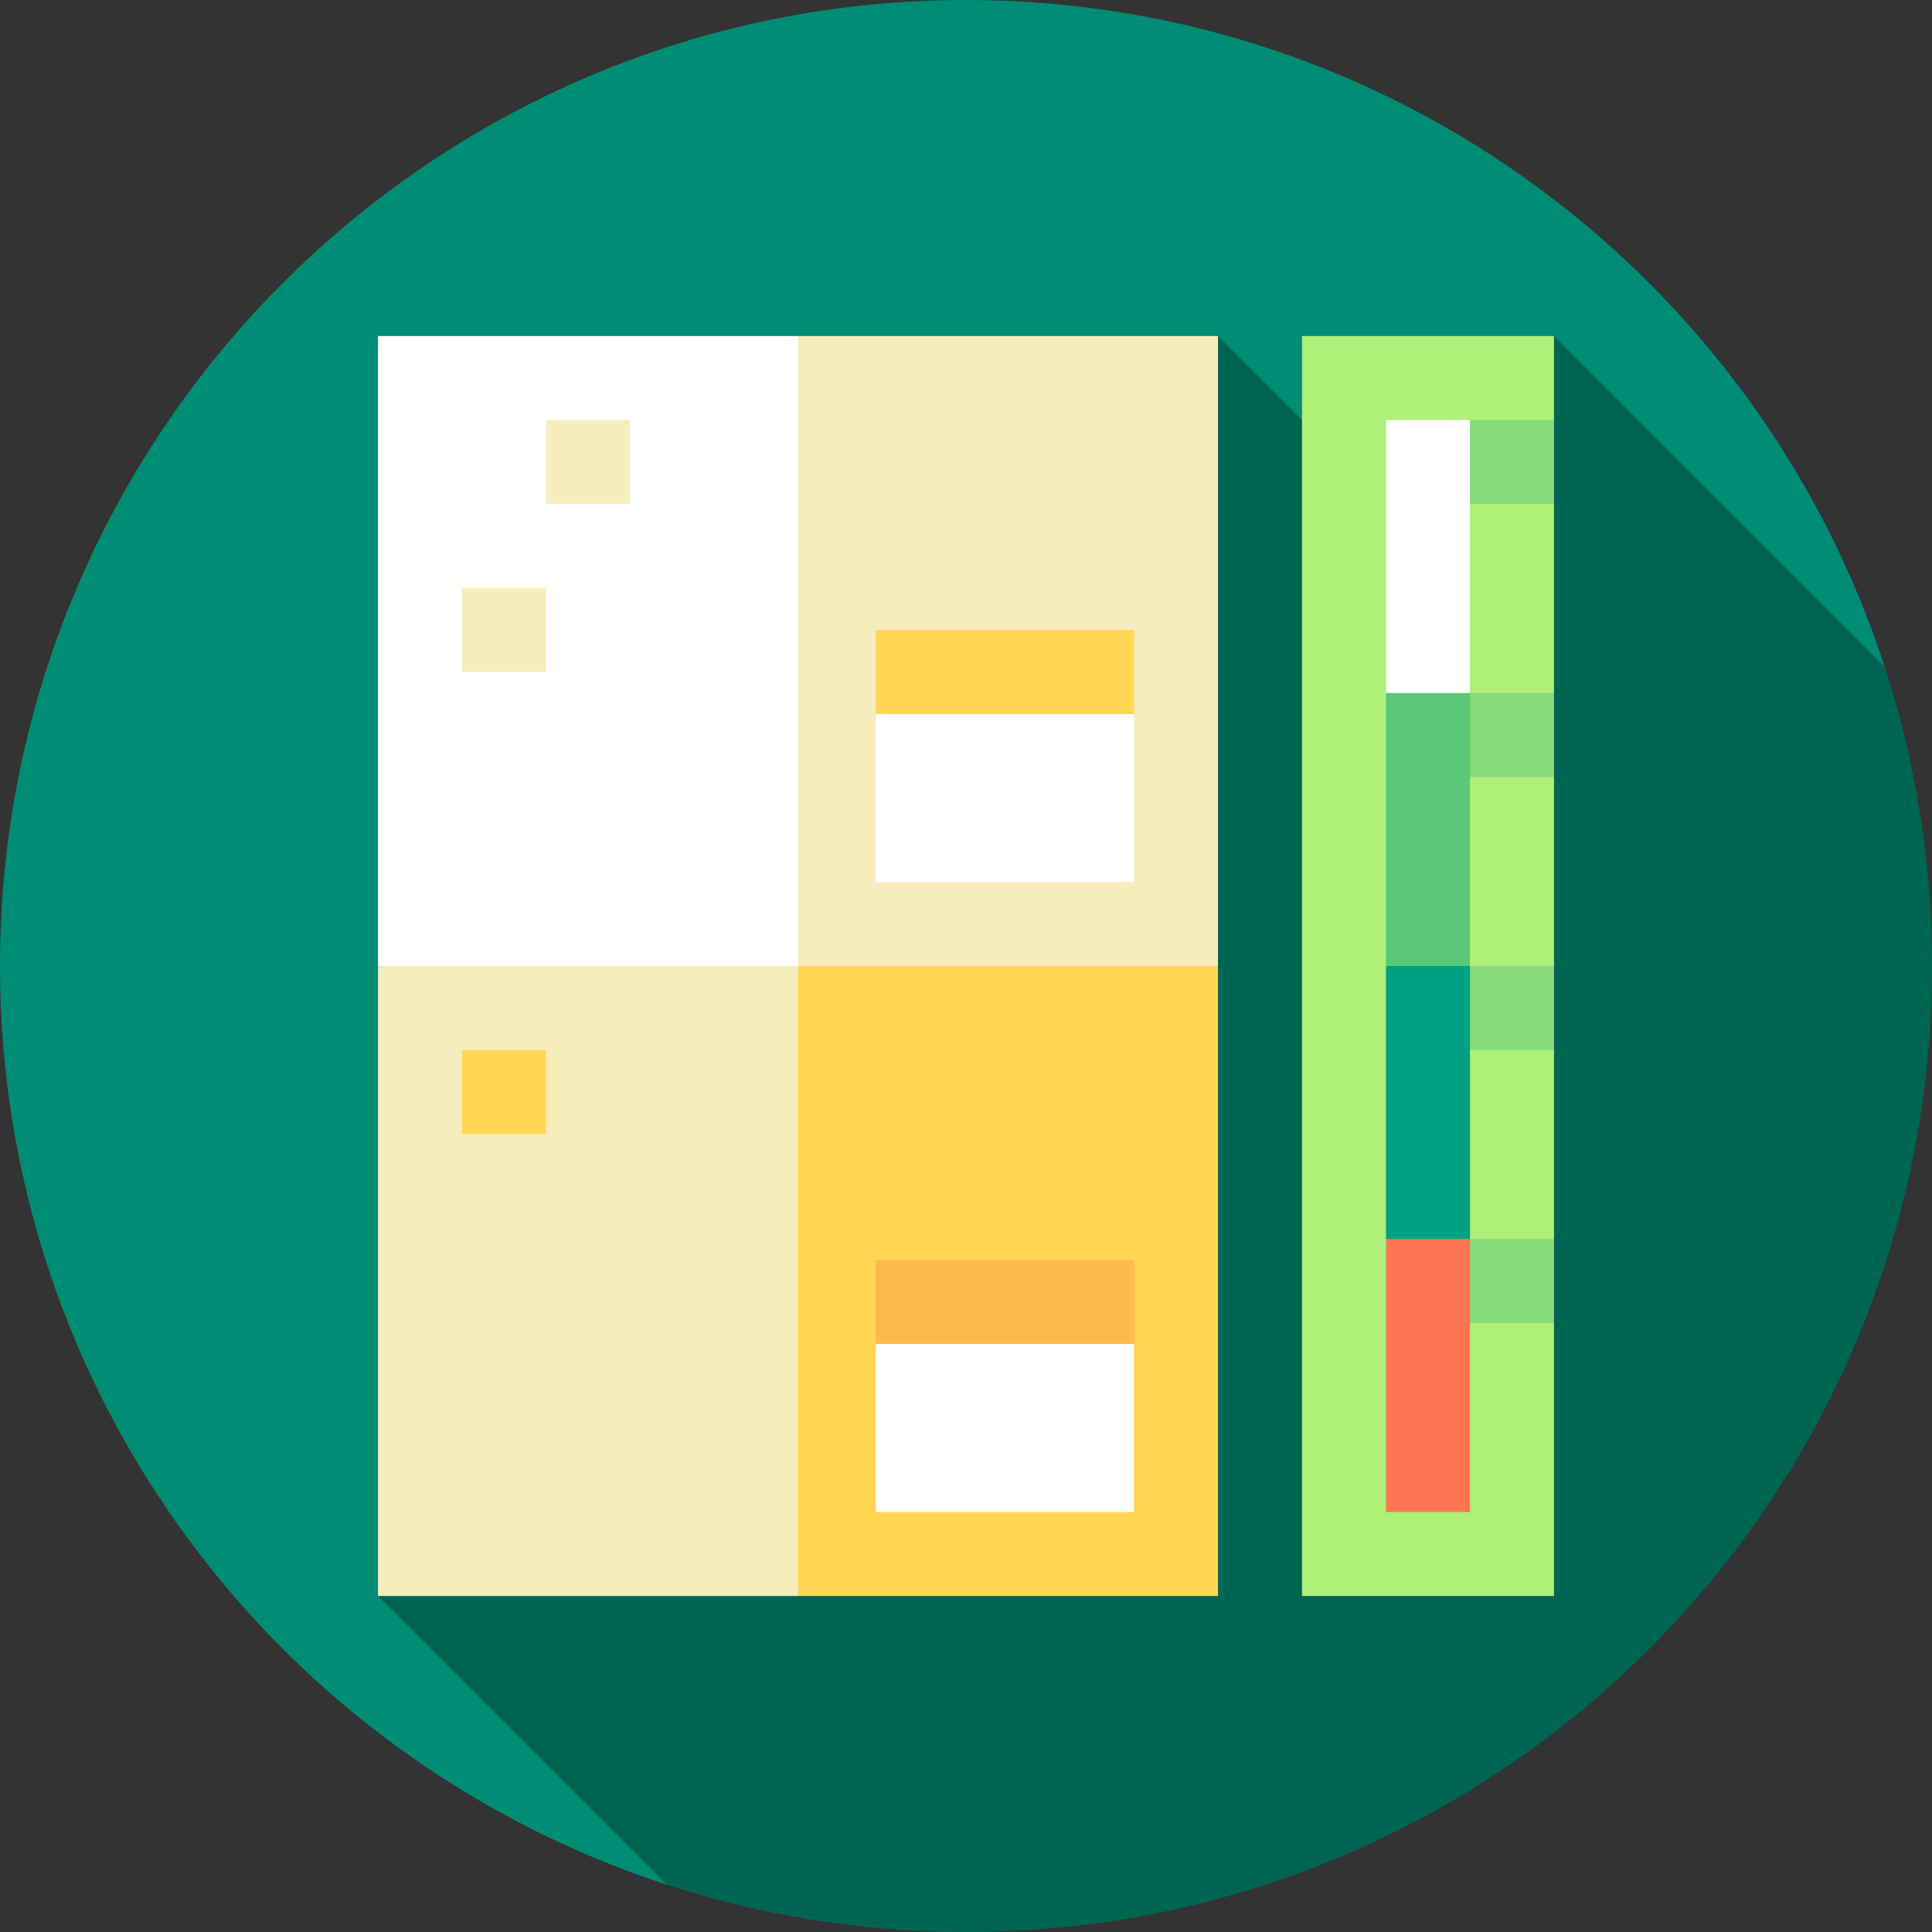
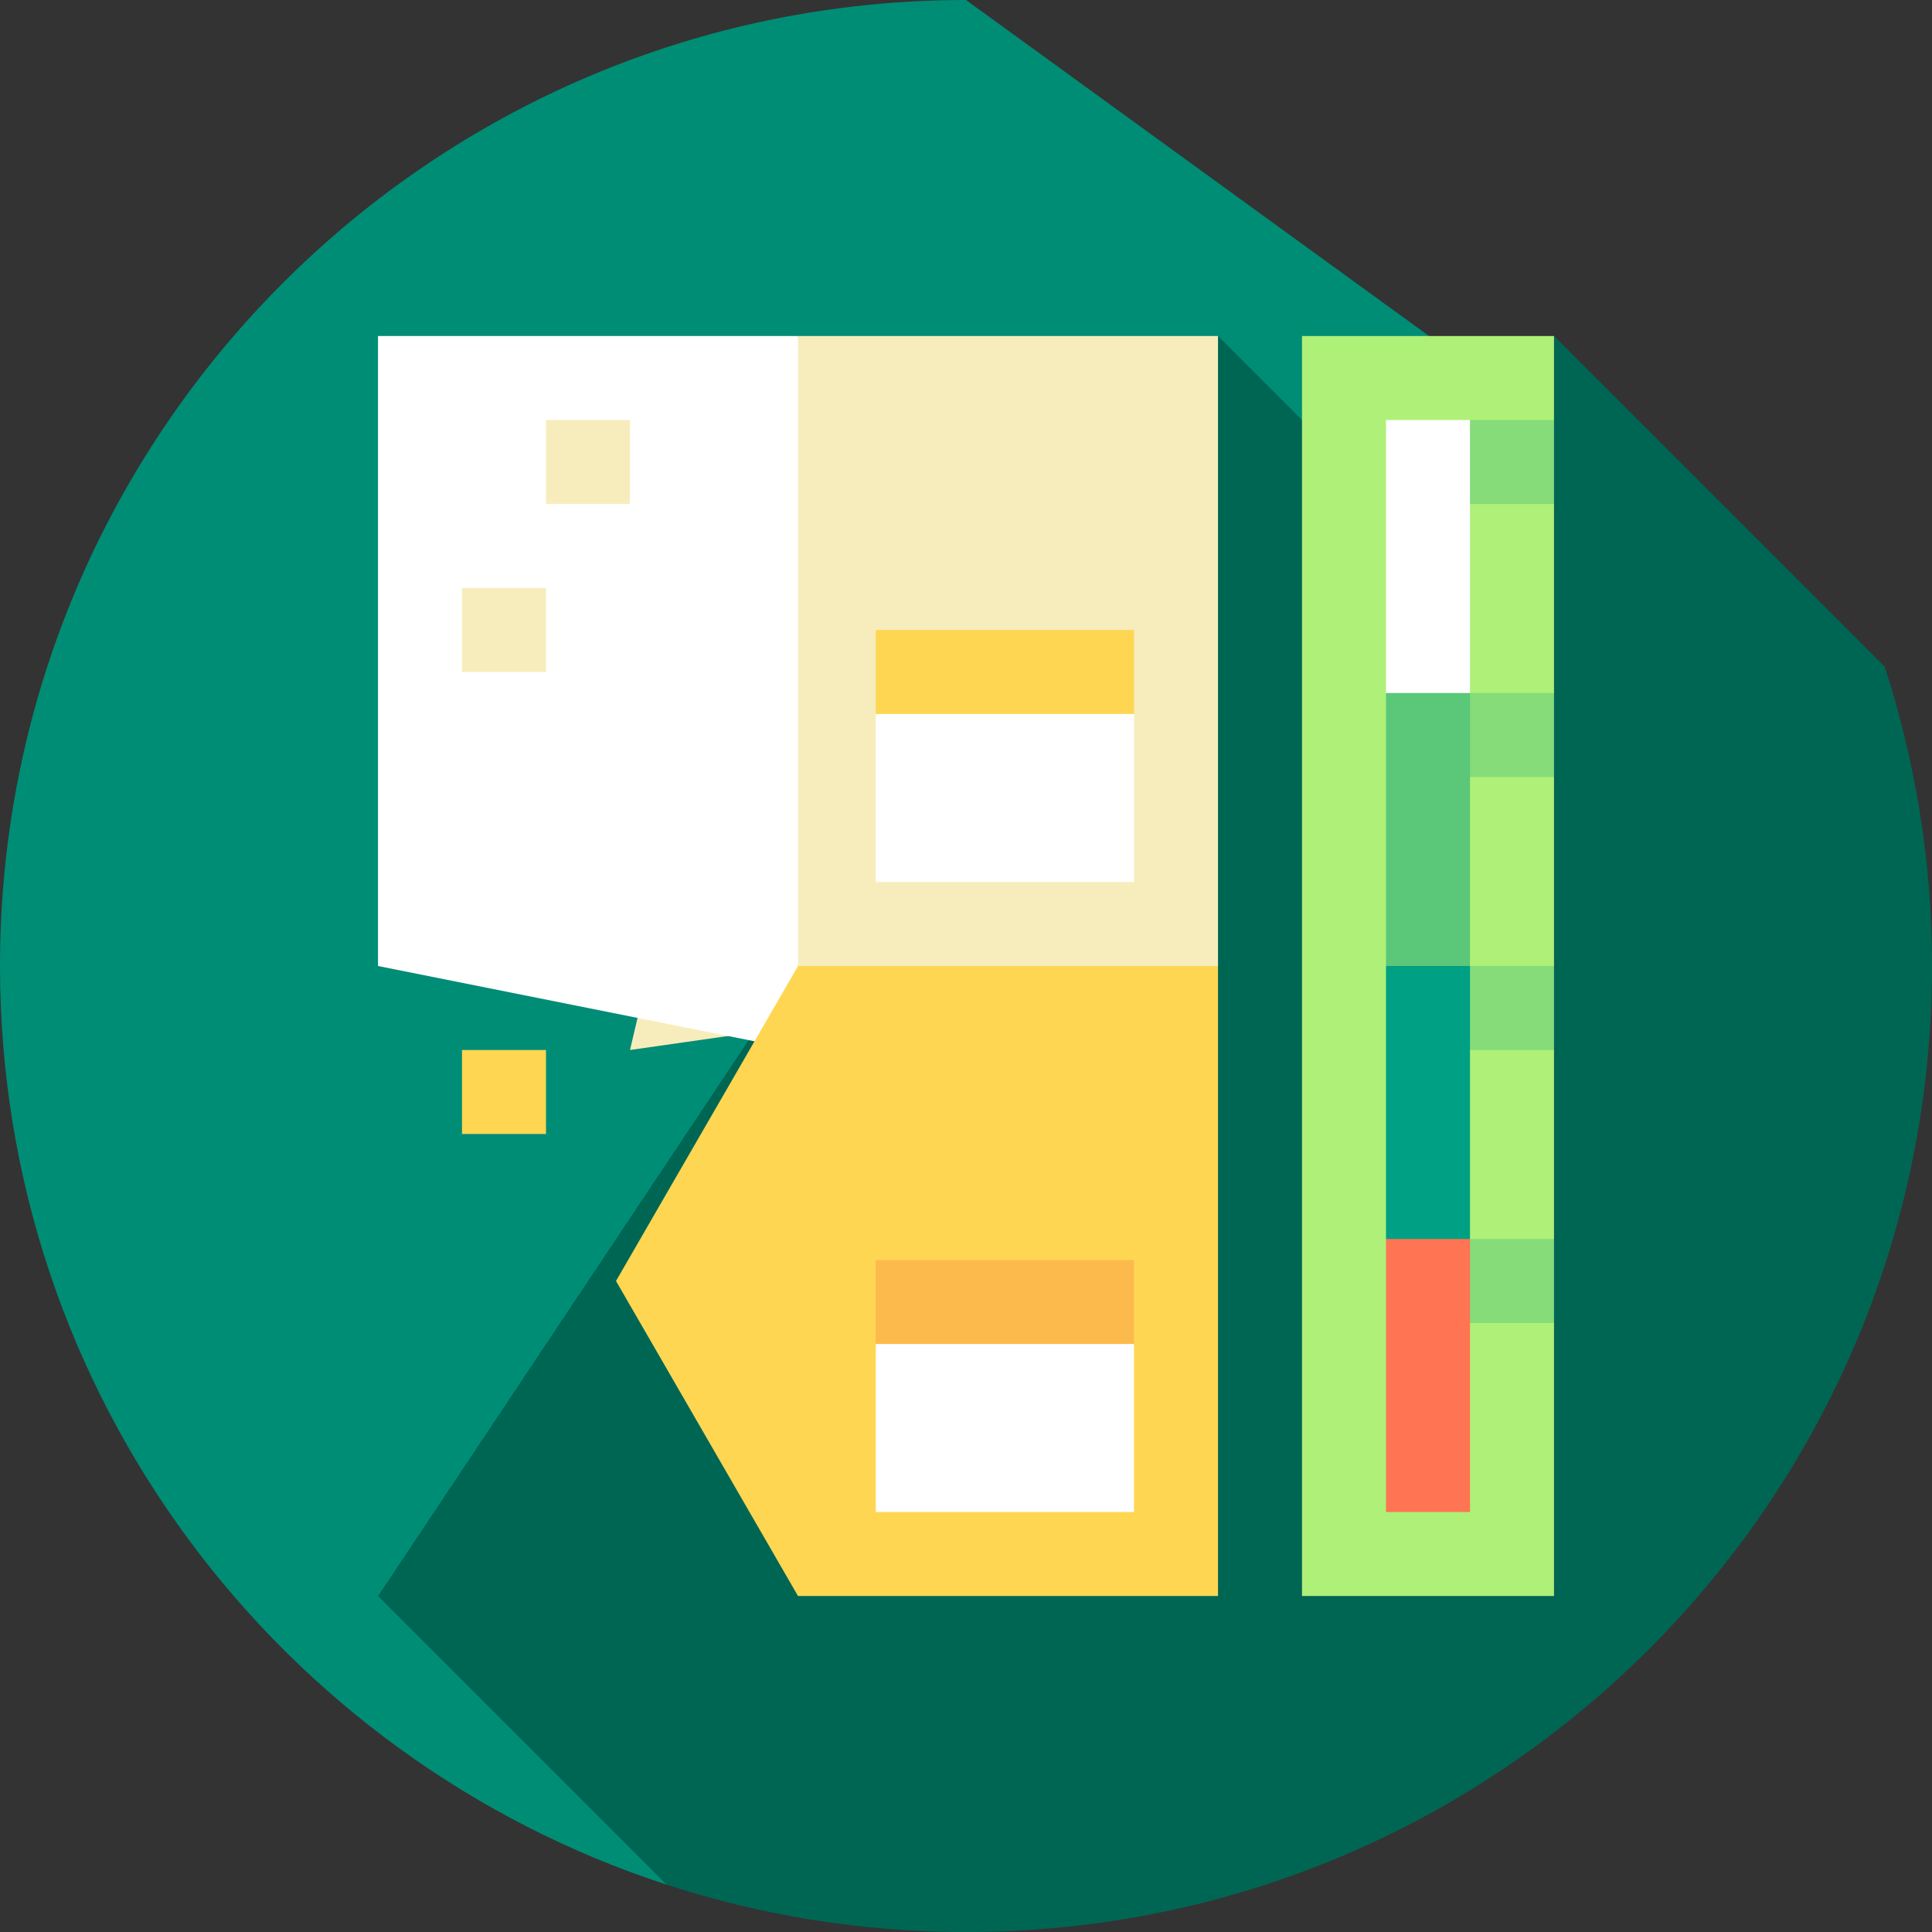
<svg xmlns="http://www.w3.org/2000/svg" version="1.1" id="Layer_1" viewBox="0 0 512 512" xml:space="preserve">
  <rect x="0" y="0" width="512" height="512" fill="#333333" stroke="none" />
-   <path style="fill:#008D75;" d="M256,0C114.615,0,0,114.616,0,256c0,113.691,74.12,210.055,176.668,243.45L499.45,176.668  C466.054,74.12,369.691,0,256,0z" />
+   <path style="fill:#008D75;" d="M256,0C114.615,0,0,114.616,0,256c0,113.691,74.12,210.055,176.668,243.45L499.45,176.668  z" />
  <path style="fill:#006654;" d="M512,256c0-27.694-4.415-54.353-12.551-79.333l-87.623-87.623l-29.217,59.826l-59.826-59.826  L100.174,422.957l76.494,76.494C201.647,507.585,228.306,512,256,512C397.384,512,512,397.384,512,256z" />
  <polygon style="fill:#F7EDBC;" points="211.478,89.043 166.957,278.261 322.783,256 322.783,89.043 " />
  <polygon style="fill:#FFFFFF;" points="100.174,89.043 100.174,256 211.478,278.261 211.478,89.043 " />
  <g>
    <rect x="122.435" y="155.826" style="fill:#F7EDBC;" width="22.261" height="22.261" />
    <rect x="144.696" y="111.304" style="fill:#F7EDBC;" width="22.261" height="22.261" />
  </g>
  <polygon style="fill:#FFD652;" points="300.522,166.957 300.522,189.217 266.301,211.478 232.081,189.217 232.081,166.957 " />
  <rect x="232.081" y="189.217" style="fill:#FFFFFF;" width="68.441" height="44.522" />
  <polygon style="fill:#FFD652;" points="211.478,256 163.247,339.478 211.478,422.957 322.783,422.957 322.783,256 " />
-   <rect x="100.174" y="256" style="fill:#F7EDBC;" width="111.304" height="166.957" />
  <rect x="122.435" y="278.261" style="fill:#FFD652;" width="22.261" height="22.261" />
  <polygon style="fill:#FDBA4C;" points="300.522,333.913 300.522,356.174 266.301,378.435 232.081,356.174 232.081,333.913 " />
  <rect x="232.081" y="356.174" style="fill:#FFFFFF;" width="68.441" height="44.522" />
  <polygon style="fill:#AFF078;" points="411.826,422.957 345.043,422.957 345.043,89.043 411.826,89.043 411.826,111.304   400.696,122.436 411.826,133.566 411.826,183.652 400.696,194.784 411.826,205.914 411.826,255.999 400.696,267.132   411.826,278.262 411.826,328.347 400.696,339.478 411.826,350.609 " />
  <g>
    <polygon style="fill:#85DC79;" points="411.826,133.566 378.434,133.566 389.564,111.304 411.826,111.304  " />
    <rect x="378.435" y="183.652" style="fill:#85DC79;" width="33.391" height="22.261" />
    <rect x="378.435" y="256" style="fill:#85DC79;" width="33.391" height="22.261" />
    <rect x="378.435" y="328.348" style="fill:#85DC79;" width="33.391" height="22.261" />
  </g>
  <polygon style="fill:#FFFFFF;" points="389.564,111.304 389.564,183.652 378.434,194.783 367.303,183.652 367.303,111.304 " />
  <polygon style="fill:#5AC779;" points="389.564,183.652 389.564,256 378.434,267.13 367.303,256 367.303,183.652 " />
  <polygon style="fill:#00A085;" points="389.564,256 389.564,328.348 378.434,339.478 367.303,328.348 367.303,256 " />
  <rect x="367.304" y="328.348" style="fill:#FF7452;" width="22.261" height="72.348" />
</svg>